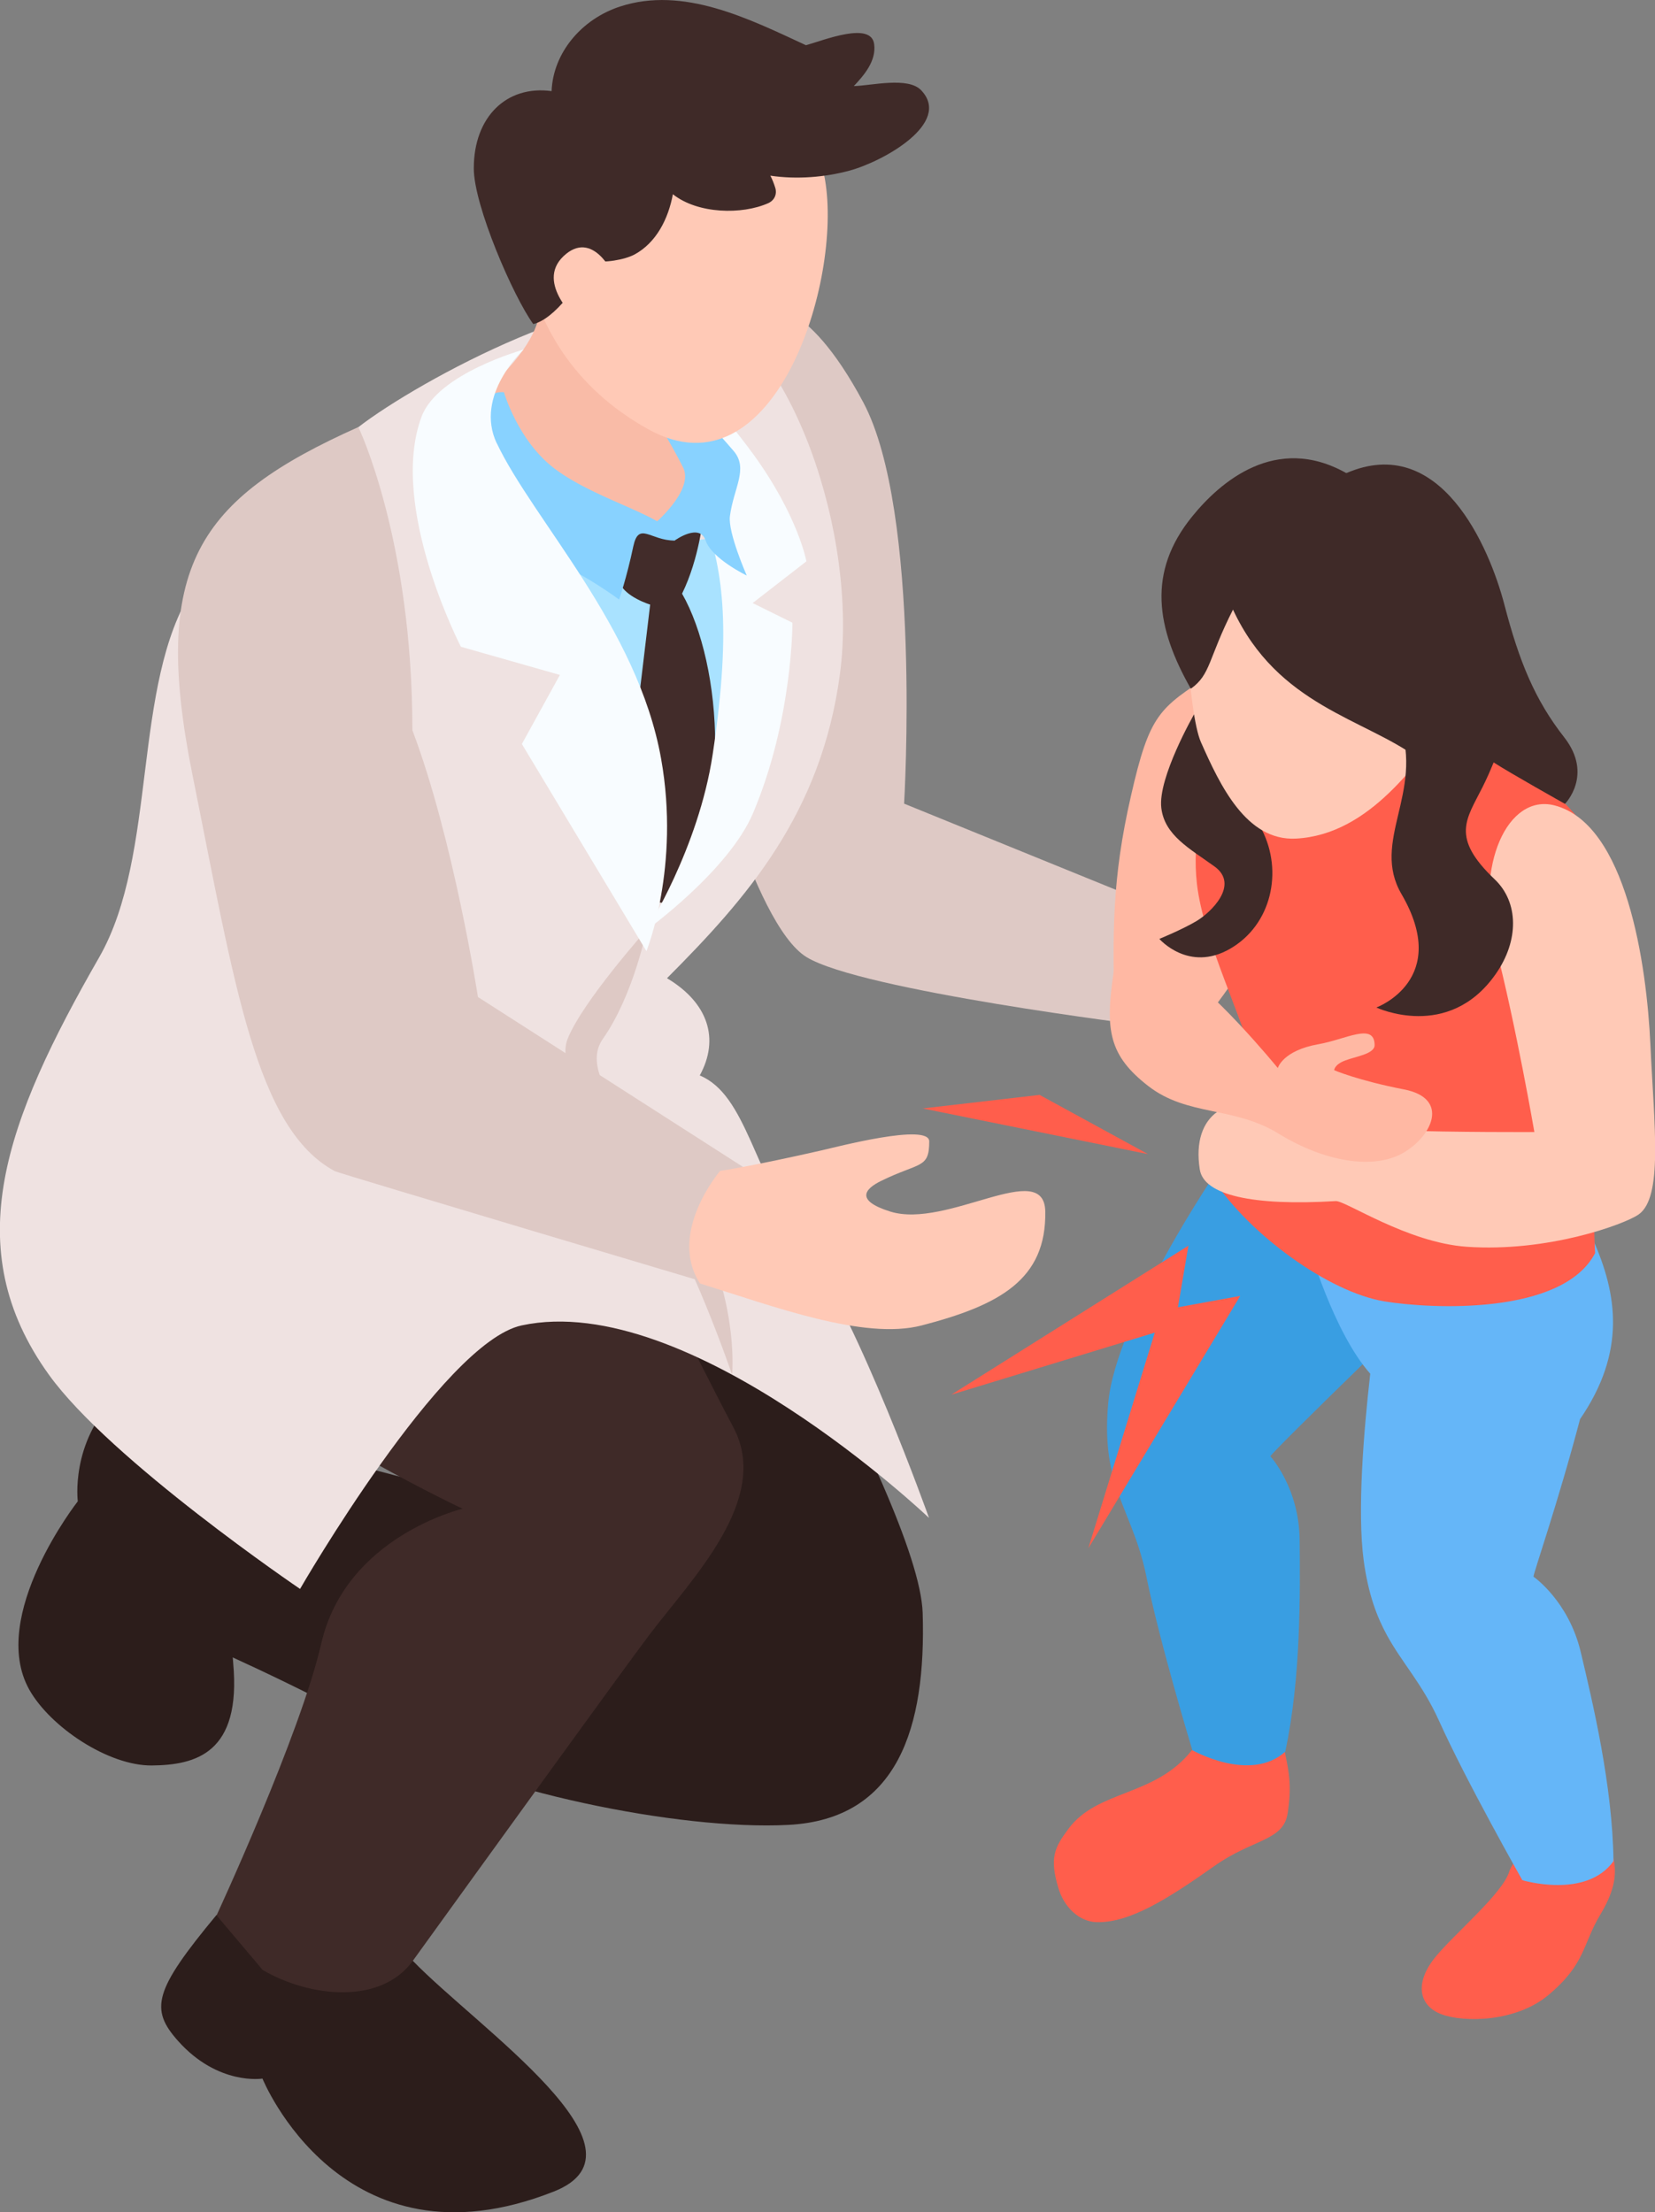
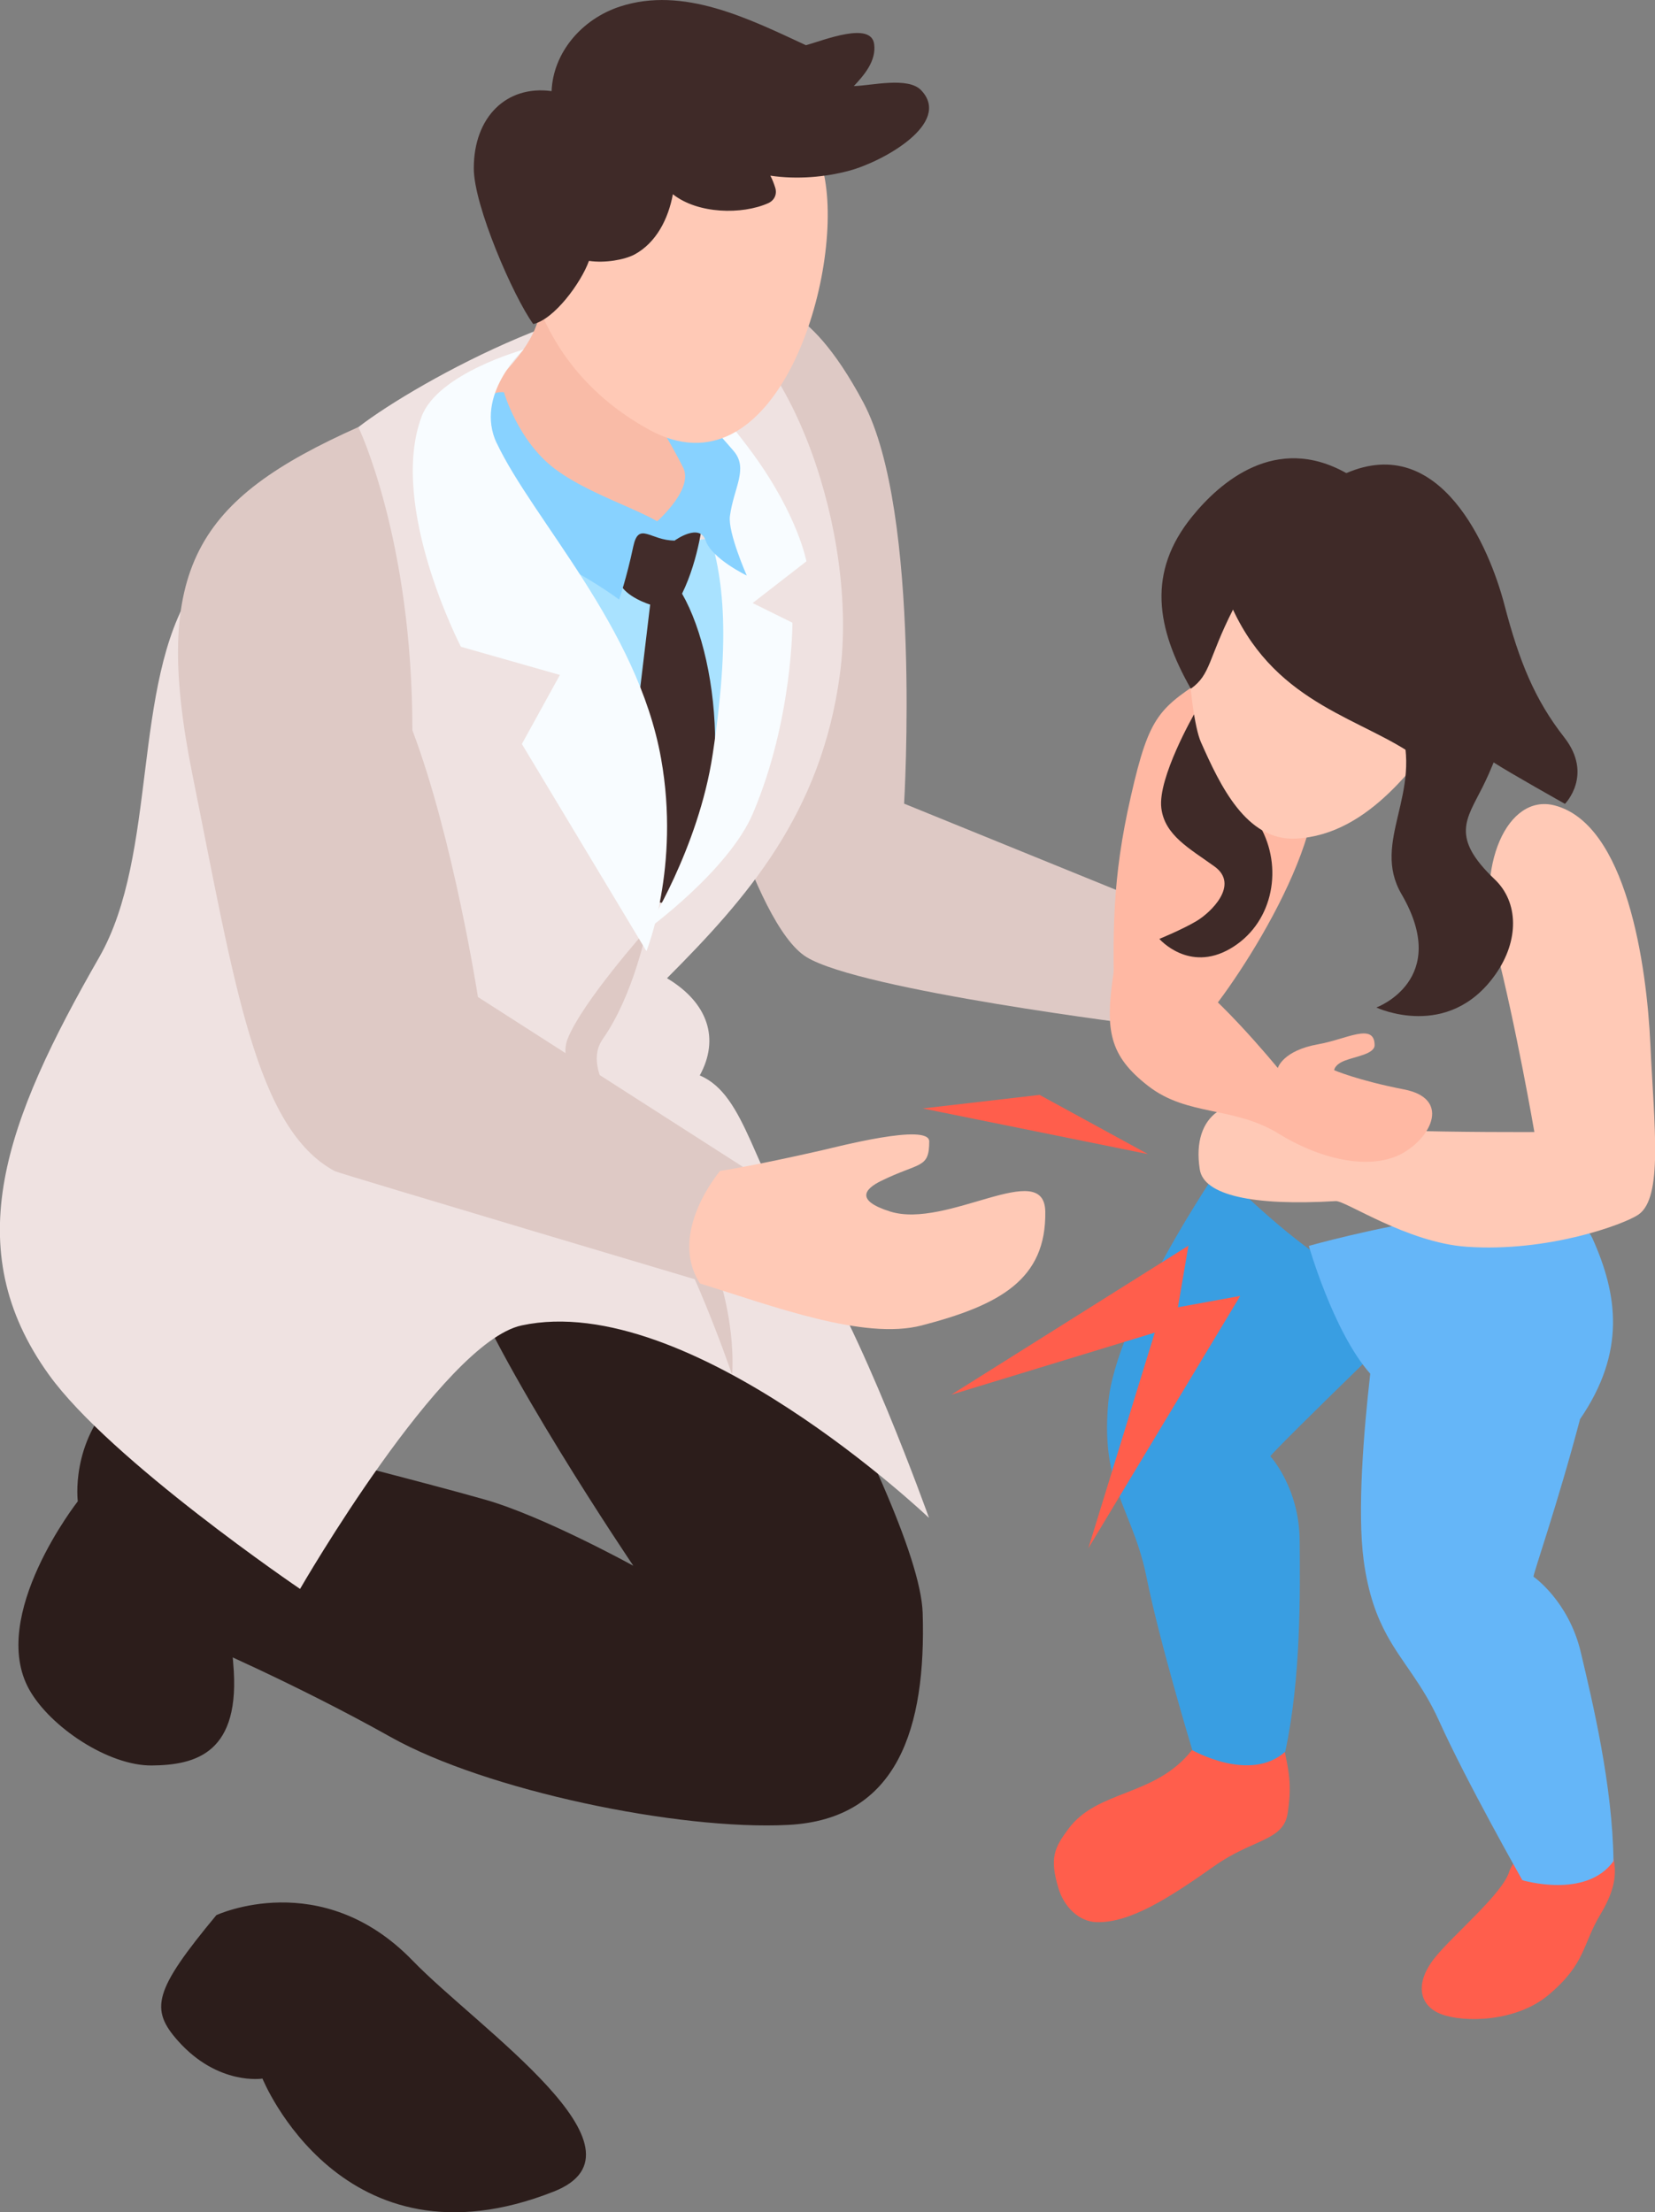
<svg xmlns="http://www.w3.org/2000/svg" id="_Слой_2" data-name="Слой 2" viewBox="0 0 75.73 101.25">
  <rect x="0" y="0" width="75.73" height="101.25" fill="#808080" stroke="none" />
  <defs>
    <style> .cls-1 { fill: #ffc9b6; } .cls-2 { fill: #399ee2; } .cls-3 { fill: #ff5e4c; } .cls-4 { fill: #88d2ff; } .cls-5 { fill: #f9bba7; } .cls-6 { fill: #dec9c5; } .cls-7 { fill: #65b6f8; } .cls-8 { fill: #ffb8a3; } .cls-9 { fill: #2c1d1b; } .cls-10 { fill: #422c2a; } .cls-11 { fill: #efe2e1; } .cls-12 { fill: #3f2a28; } .cls-13 { fill: #f8fcff; } .cls-14 { fill: #a9e2ff; } </style>
  </defs>
  <g id="Layer_1" data-name="Layer 1">
    <g>
      <g>
        <path class="cls-9" d="m9.9,87.65c-2.87,3.46-3.05,4.3-1.75,5.76,1.83,2.05,3.86,1.72,3.86,1.72,0,0,3.64,9,13.33,5.17,4.81-1.9-3.44-7.45-6.46-10.57-4.18-4.32-8.98-2.08-8.98-2.08Z" />
        <path class="cls-9" d="m12.01,65.96s-4.6-4.11-6.7-2.02-1.75,4.77-1.75,4.77c0,0-4.11,5.24-2.22,8.62.96,1.71,3.62,3.49,5.61,3.47,2-.02,4.1-.55,3.72-4.69-.38-4.14,1.34-10.14,1.34-10.14Z" />
        <path class="cls-9" d="m30.87,50.11s11.18,18.48,11.35,23.71c.16,5.23-1.12,9.44-6.15,9.7s-13.84-1.58-18.19-4.02-8.81-4.35-8.81-4.35c0,0-.54-1.87,0-4.29.54-2.41,2.94-4.9,2.94-4.9,0,0,7.53,1.91,10.21,2.68,2.68.77,6.76,3.02,6.76,3.02,0,0-6.36-9.4-7.9-13.87-1.54-4.47,9.79-7.67,9.79-7.67Z" />
-         <path class="cls-12" d="m3.56,49.22s.26,8.75,4.47,11.89c6.47,4.83,13.14,7.94,13.14,7.94,0,0-5.34,1.25-6.47,6.17-.96,4.17-4.79,12.44-4.79,12.44l2.11,2.5c2.16,1.26,5.41,1.6,6.87-.42,3.24-4.49,9.5-13.16,10.81-14.9,1.92-2.55,5.61-6.22,3.86-9.51-1.74-3.29-6.26-12.43-6.26-12.43l-23.74-3.67Z" />
        <path class="cls-6" d="m34.92,14.05s1.9-.66,4.58,4.36c2.68,5.02,1.87,18.37,1.87,18.37l11.77,4.79-.71,5.37s-13.05-1.61-15.53-3.14c-2.48-1.53-4.8-11.03-4.8-11.03l2.82-18.73Z" />
        <path class="cls-11" d="m16.41,19.54c-2.3,1.78-5.61,4.38-7.58,7.42-2.82,4.37-1.59,12.13-4.29,16.85-4.29,7.48-6.49,13.29-2.3,19.11,2.82,3.92,11.49,9.8,11.49,9.8,0,0,6.5-11.28,10.14-12.06,7.66-1.65,18.64,8.81,18.64,8.81,0,0-3.19-8.95-5.62-12.37-2.42-3.4-2.72-6.98-4.87-7.88.92-1.68.38-3.33-1.5-4.45,3.65-3.66,7.05-7.52,7.91-13.89.87-6.47-2.3-15.33-6.34-16.83s-13.01,3.42-15.68,5.49Z" />
        <path class="cls-6" d="m29.58,42.56s-2.91,3.26-3.6,4.97c-.69,1.7,2.08,5.01,3.82,7.32,1.74,2.31,3.7,8.07,3.7,8.07,0,0,.3-2.98-1.4-6.54s-5.92-6.85-4.51-8.84c1.4-2,1.99-4.97,1.99-4.97Z" />
        <path class="cls-14" d="m25.98,28.03s-2.15-2.3,2.08-2.8c4.23-.5,5.45-.78,5.45-.78,0,0,1.46,5.82,0,10.26-1.46,4.44-3.64,6.39-3.64,6.39l-3.89-13.07Z" />
        <path class="cls-5" d="m24.22,12.69s1.84,1.5-1.52,4.74c-3.36,3.24.85,7.02,4,8.53,3.2,1.53,5.08.52,5.4-2.66.32-3.18.51-7.31.51-7.31l-8.39-3.29Z" />
        <path class="cls-10" d="m27.58,24.46s.5,1.55.77,2.21c.27.66,1.4,1,1.4,1l-1.09,9.14s.32,4.91,1.85,4.48c3.13-3.54,2.54-10.92.7-14.12.8-1.63.97-3.54.97-3.54l-4.61.84Z" />
        <path class="cls-13" d="m30.96,16.66s1.97,2.01,3.51,4.13c2.06,2.84,2.43,4.9,2.43,4.9l-2.46,1.91,1.82.9s.02,4.41-1.8,8.71c-1.11,2.63-4.88,5.36-4.88,5.36,0,0,2.38-3.73,3.03-8.04.92-6.08.39-8.68-.42-10.91-1.74-4.79-3.21-5.54-3.21-5.54l1.97-1.41Z" />
        <path class="cls-4" d="m23.06,17.95s.63,2.22,2.32,3.5c2.04,1.54,5.49,2.24,5.49,3.29-1.11,0-1.64-.89-1.89.26-.31,1.47-.65,2.44-.65,2.44,0,0-1.62-1.22-3.61-2.06-2.5-1.04-3.64-4.5-3.64-4.5,0,0,.49-3.07,1.98-2.93Z" />
        <path class="cls-4" d="m31.26,18.07s1.62,1.76,2.31,2.57c.69.81,0,1.69-.17,2.98-.1.75.77,2.72.77,2.72,0,0-1.6-.77-1.88-1.6-.28-.83-1.42,0-1.42,0l-1-.7s1.91-1.58,1.39-2.64c-.52-1.05-1.39-2.44-1.39-2.44l1.39-.89Z" />
        <path class="cls-13" d="m22.73,20.28c1.66,3.51,6.45,8.43,7.52,14.44.89,4.97-.67,8.81-.67,8.81l-5.7-9.48,1.74-3.16-4.53-1.29s-3.33-6.43-1.8-10.53c.74-1.99,4.67-3.07,4.67-3.07,0,0-2.27,2.08-1.23,4.29Z" />
        <path class="cls-1" d="m25.53,4.01c-2.6,3.83-2.75,11.84,4.16,15.65,5.72,3.16,8.87-6.76,8.06-11.44-1.2-6.93-8.8-9.25-12.21-4.21Z" />
        <path class="cls-12" d="m21.68,7.7c0-2.34,1.49-3.81,3.56-3.53.07-1.76,1.38-3.3,3.13-3.87,2.9-.95,5.9.56,8.51,1.77.85-.24,2.98-1.1,3.12-.05.1.76-.44,1.4-.93,1.92.81-.02,2.48-.44,3.08.19,1.43,1.5-1.73,3.26-3.28,3.68-1.11.3-2.4.41-3.62.23.09.17.16.35.22.54.1.3-.03.59-.32.72-1.19.53-3.21.5-4.36-.41-.21,1.13-.76,2.22-1.76,2.76-.46.24-1.34.4-2.08.29-.36,1-1.59,2.68-2.55,2.89-.92-1.27-2.72-5.43-2.72-7.12Z" />
-         <path class="cls-1" d="m28.06,12.55s-.94-2.08-2.27-.83c-1.33,1.25.7,3,.7,3l1.57-2.18Z" />
        <path class="cls-6" d="m16.41,19.54c-7.4,3.31-9.51,6.42-7.6,15.94,1.93,9.57,2.89,16.17,6.51,18.12.19.1,18.02,5.41,18.02,5.41l.82-5.5-12.29-7.88s-1.12-7.24-3-12.21c0-8.75-2.47-13.87-2.47-13.87Z" />
        <path class="cls-1" d="m32.94,53.59s1.35-.19,4.65-.94c.66-.15,4.93-1.27,4.93-.41,0,1.26-.44.94-2.21,1.81-.73.36-1.2.89.43,1.4,2.6.81,7.05-2.47,7.09,0,.05,3.11-2.08,4.28-5.65,5.21-2.65.69-6.8-.88-10.15-1.92-1.5-2.32.92-5.15.92-5.15Z" />
      </g>
      <g>
        <g>
          <path class="cls-8" d="m55.4,30.88c-2.34,1.53-2.79,1.76-3.65,5.55-.87,3.79-.85,6.27-.74,10.2,1.46.93,2.7,1.28,3.78.35,1.08-.94,6.33-8.49,5.28-12.11-1.04-3.61-4.67-4-4.67-4Z" />
          <path class="cls-3" d="m69.06,85.66c-.31,1.01-2.52,2.85-3.39,3.92-.97,1.2-.73,2.23.3,2.61,1.03.38,3.4.36,4.89-.89,1.71-1.44,1.54-2.3,2.37-3.68,1.21-2.01.5-2.84-.03-4.3-.53-1.46-3.83,1.32-4.14,2.34Z" />
          <path class="cls-3" d="m54.54,80.1c-1.7,2.15-4.31,1.79-5.65,3.6-.65.87-.87,1.34-.46,2.71.26.88.95,1.53,1.73,1.56,1.51.05,3.26-1.05,5.41-2.57,1.75-1.24,3.16-1.14,3.35-2.41.18-1.17.09-1.79-.13-2.81-.52-2.42-4.25-.07-4.25-.07Z" />
          <path class="cls-2" d="m55.75,53.5s-4.7,6.86-5.04,10.72c-.14,1.54.01,2.64.29,3.58.41,1.42,1.08,2.52,1.45,4.32.6,3.01,2.11,7.98,2.11,7.98,0,0,2.64,1.51,4.25.07.73-3.39.68-7.33.66-9.68-.02-2.41-1.34-3.84-1.34-3.84-.01-.13,8.63-8.52,8.45-8.26-2.59,3.86-10.82-4.9-10.82-4.9Z" />
          <path class="cls-7" d="m59.89,57.02s1.13,3.96,2.81,5.85c-.3,2.64-.6,6.3-.3,8.55.21,1.54.6,2.57,1.07,3.43.71,1.29,1.61,2.21,2.37,3.89,1.26,2.8,3.82,7.31,3.82,7.31,0,0,2.91.88,4.17-.87-.04-3.47-.96-7.3-1.5-9.58-.56-2.34-2.16-3.44-2.16-3.44-.03-.08,1.11-3.34,2.13-7.21,2.11-3.08,1.72-5.71.57-8.27-1.33-2.96-12.98.34-12.98.34Z" />
-           <path class="cls-3" d="m58.36,31.49c-1.69.15-4.05,4.96-3.59,8.97.3,2.58,2.06,6.01,2.78,8.7-.05,2.07-3.45,2.66-1.99,4.87,1.62,2.46,5.23,5.11,7.79,5.53,2.11.35,8.15.65,9.64-2.21-.22-3.6.52-6.44.98-9.98.5-3.89.36-7.14-1.48-9.58-1.1-1.45-2.75-2.76-4.34-3.69-2.99-1.75-7.02-2.85-9.79-2.61Z" />
          <path class="cls-12" d="m54.64,32.69s-1.67,2.91-1.5,4.29c.15,1.25,1.29,1.85,2.44,2.68,1.15.84-.18,2.11-.84,2.5-.66.39-1.69.81-1.69.81,0,0,1.34,1.55,3.24.45,1.9-1.1,2.42-3.54,1.46-5.43-.96-1.88.27-3.2.27-3.2l-3.38-2.09Z" />
          <path class="cls-1" d="m60.56,22.4c-2.05-.41-4.3,1.06-5.7,2.83-.94,1.18-.47,7.47.09,8.73.88,1.99,2.08,4.53,4.34,4.42,3.41-.17,5.62-3.57,7.15-5.59,3.54-4.67-.56-9.32-5.88-10.39Z" />
        </g>
        <path class="cls-12" d="m67.73,25.55c-1.57-3.36-3.88-3.77-6.13-3.9-3.22-1.81-5.77.41-7.05,1.99-2.07,2.55-1.64,5.1-.06,7.88.92-.65.79-1.38,1.93-3.62,2.05,4.41,6.01,4.98,8.48,6.81,2.7-2.51,4.27-6.12,2.84-9.16Z" />
        <path class="cls-1" d="m71.13,36.86c-2.14-.55-3.65,2.74-2.7,6.43.95,3.69,1.78,8.52,1.78,8.52,0,0-3.55.02-6.42-.08-2.86-.1-3.07-.06-5.3-.93-2.23-.87-3.99.17-3.59,2.72.18,1.18,2.42,1.68,6.22,1.45.44-.03,3.27,1.9,5.99,2.09,3.71.26,7.2-1.02,7.86-1.47,1.14-.78.72-4.07.55-7.77-.17-3.7-1.1-10.11-4.39-10.96Z" />
        <path class="cls-8" d="m50.96,44.49c-.41,2.68-.2,3.83,1.59,5.22,1.8,1.39,3.9.91,5.95,2.17,2.1,1.29,4.32,1.66,5.68.9,1.36-.77,2.17-2.51.07-2.92-2.11-.41-3.2-.88-3.2-.88,0,0,0-.25.49-.44.49-.19,1.36-.3,1.36-.71-.01-1.05-1.31-.26-2.57-.04-1.64.29-1.86,1.09-1.86,1.09,0,0-3.14-3.85-4.89-4.7-1.76-.85-2.2-2.37-2.62.31Z" />
        <polygon class="cls-3" points="54.38 57.01 43.53 63.83 52.84 60.99 49.8 70.86 56.75 59.31 53.9 59.83 54.38 57.01" />
        <polygon class="cls-3" points="42.22 50.73 52.53 52.82 47.57 50.11 42.22 50.73" />
        <path class="cls-12" d="m63.98,26.22s-1.04,3.71.07,6.91c1.1,3.18-1.33,5.37.08,7.79,2.29,3.93-1.15,5.19-1.15,5.19,0,0,3.3,1.56,5.46-1.53,1.08-1.54,1.05-3.29-.04-4.33-2.04-1.94-1.3-2.75-.56-4.23.63-1.26,2.77-5.95.14-9.84-2.63-3.89-4,.04-4,.04Z" />
        <path class="cls-12" d="m65.06,30.78s2.49,3.59,3.28,4.11c.79.51,3.27,1.9,3.27,1.9,0,0,1.31-1.32-.03-3.04-1.34-1.71-2.06-3.46-2.74-6.07-.68-2.61-2.92-7.91-7.25-6.02-4.04,1.76,3.46,9.12,3.46,9.12Z" />
      </g>
    </g>
  </g>
</svg>